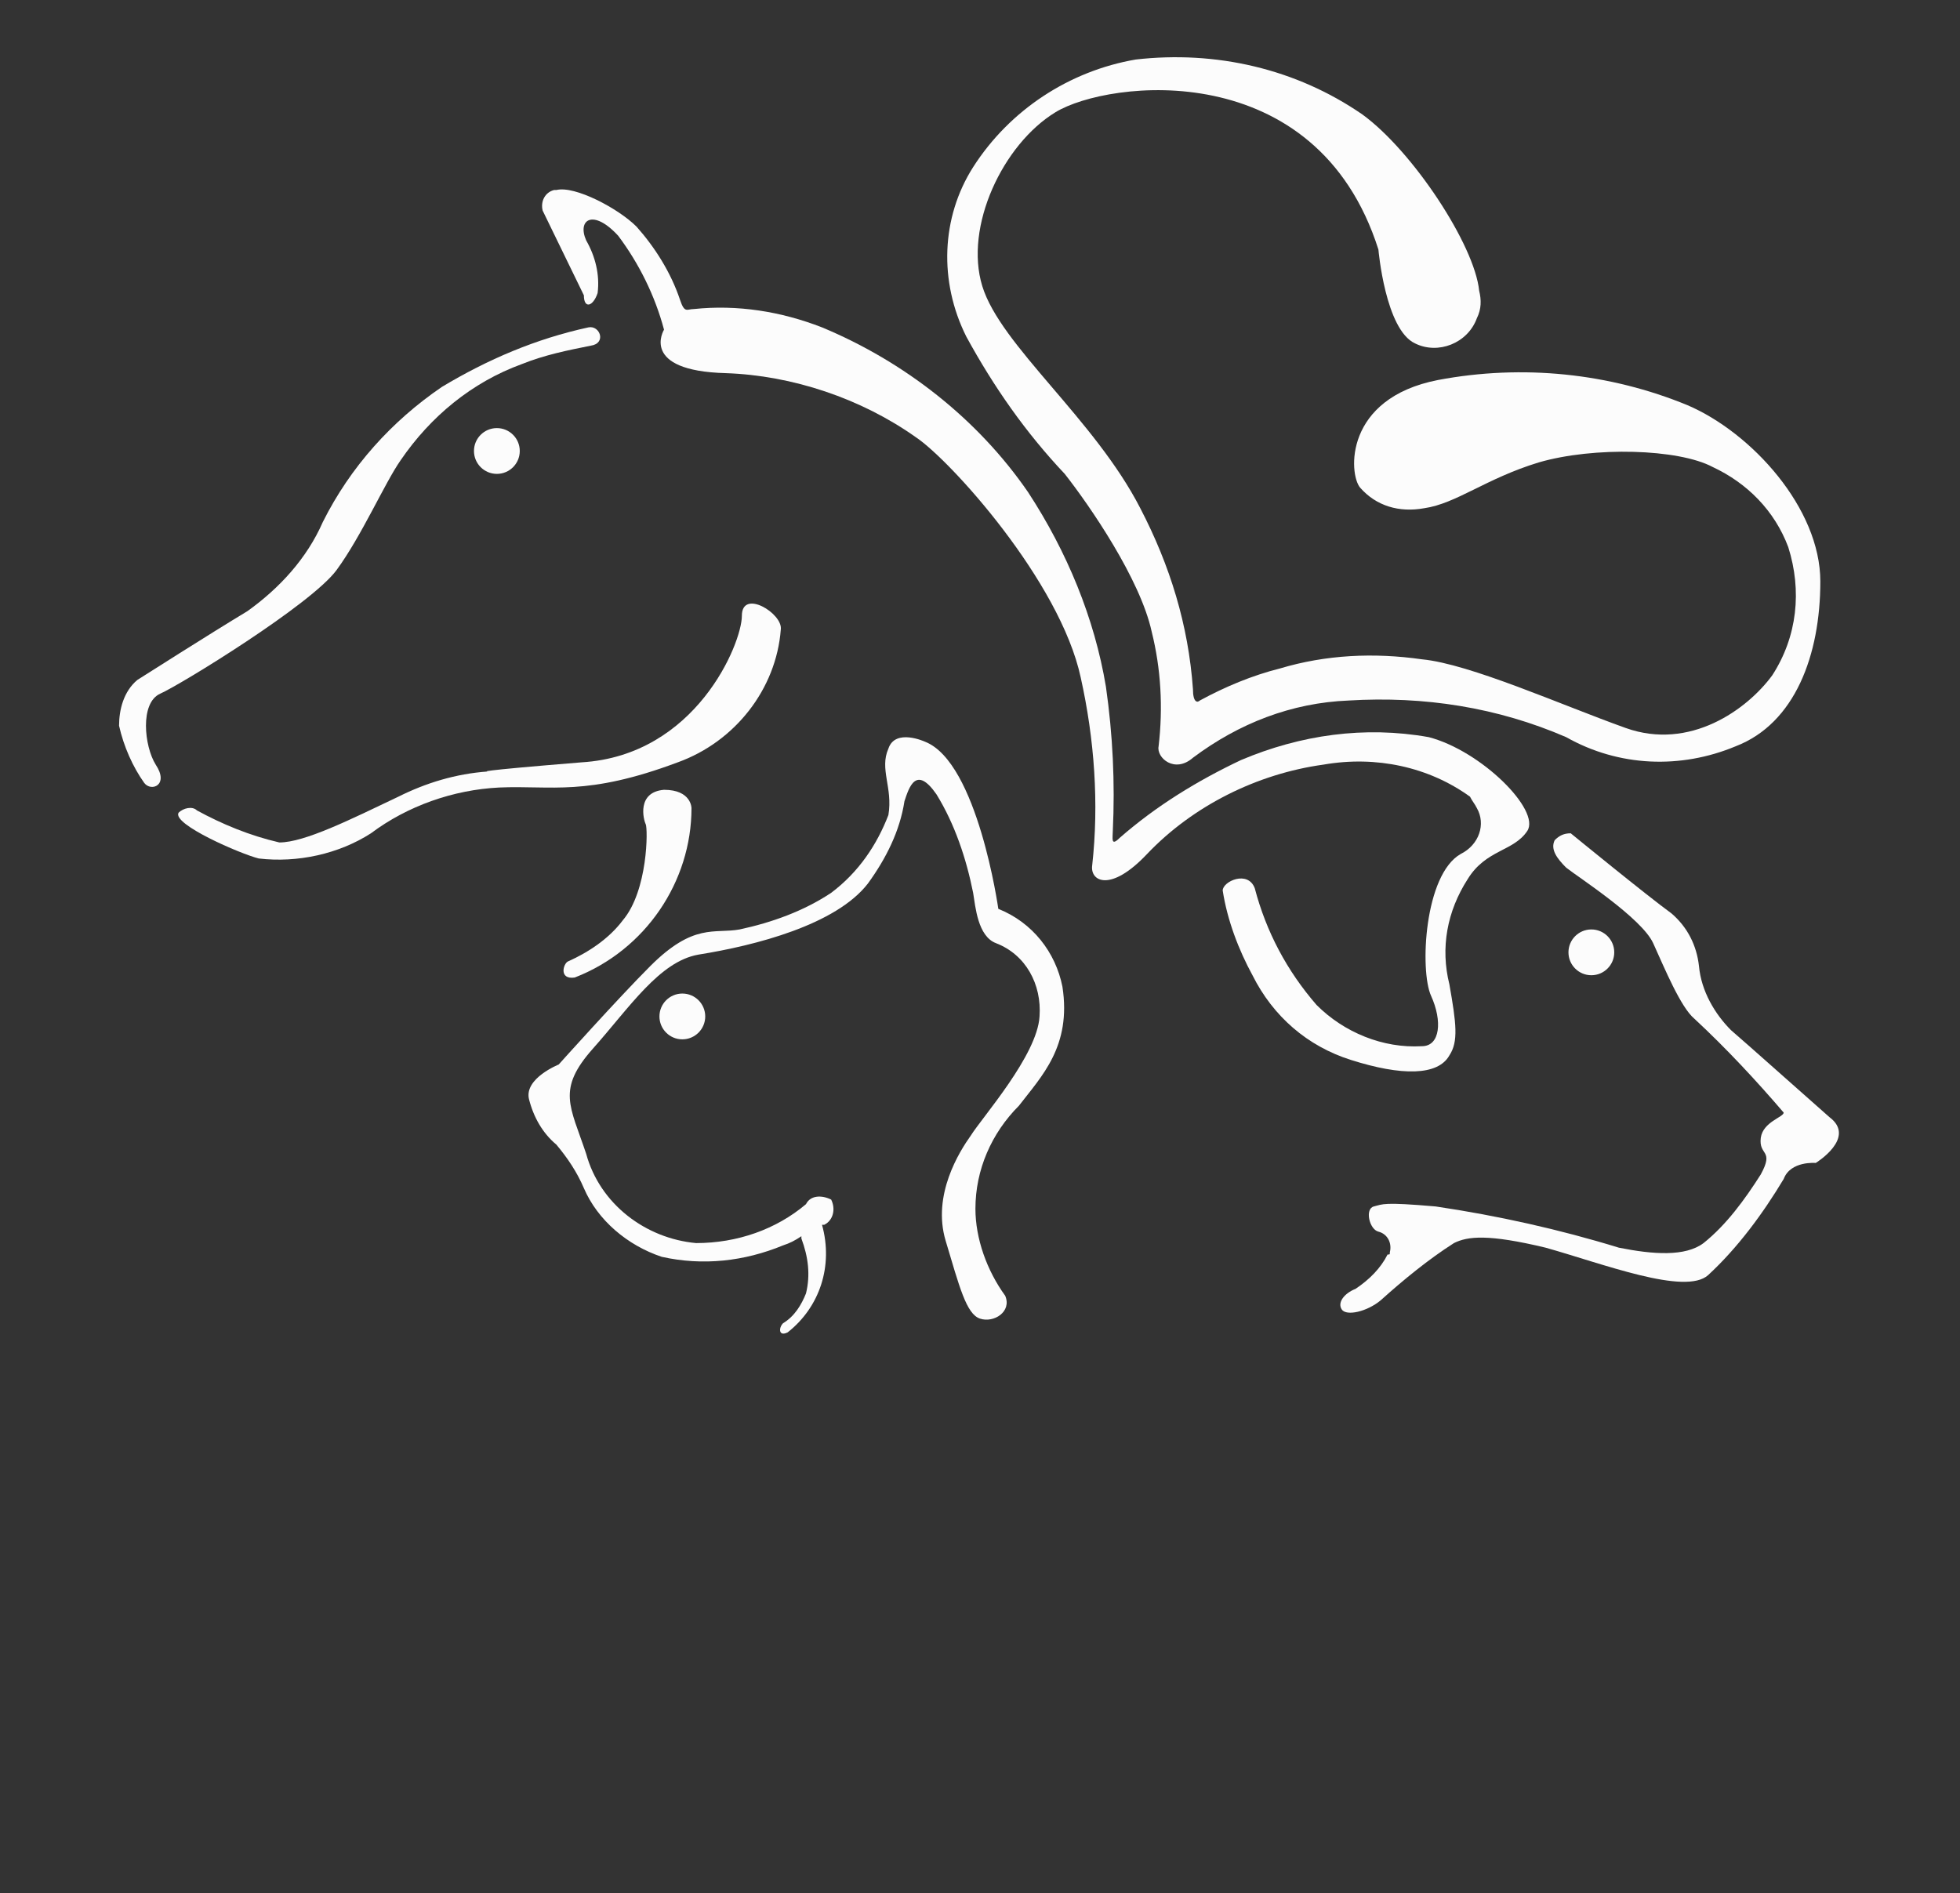
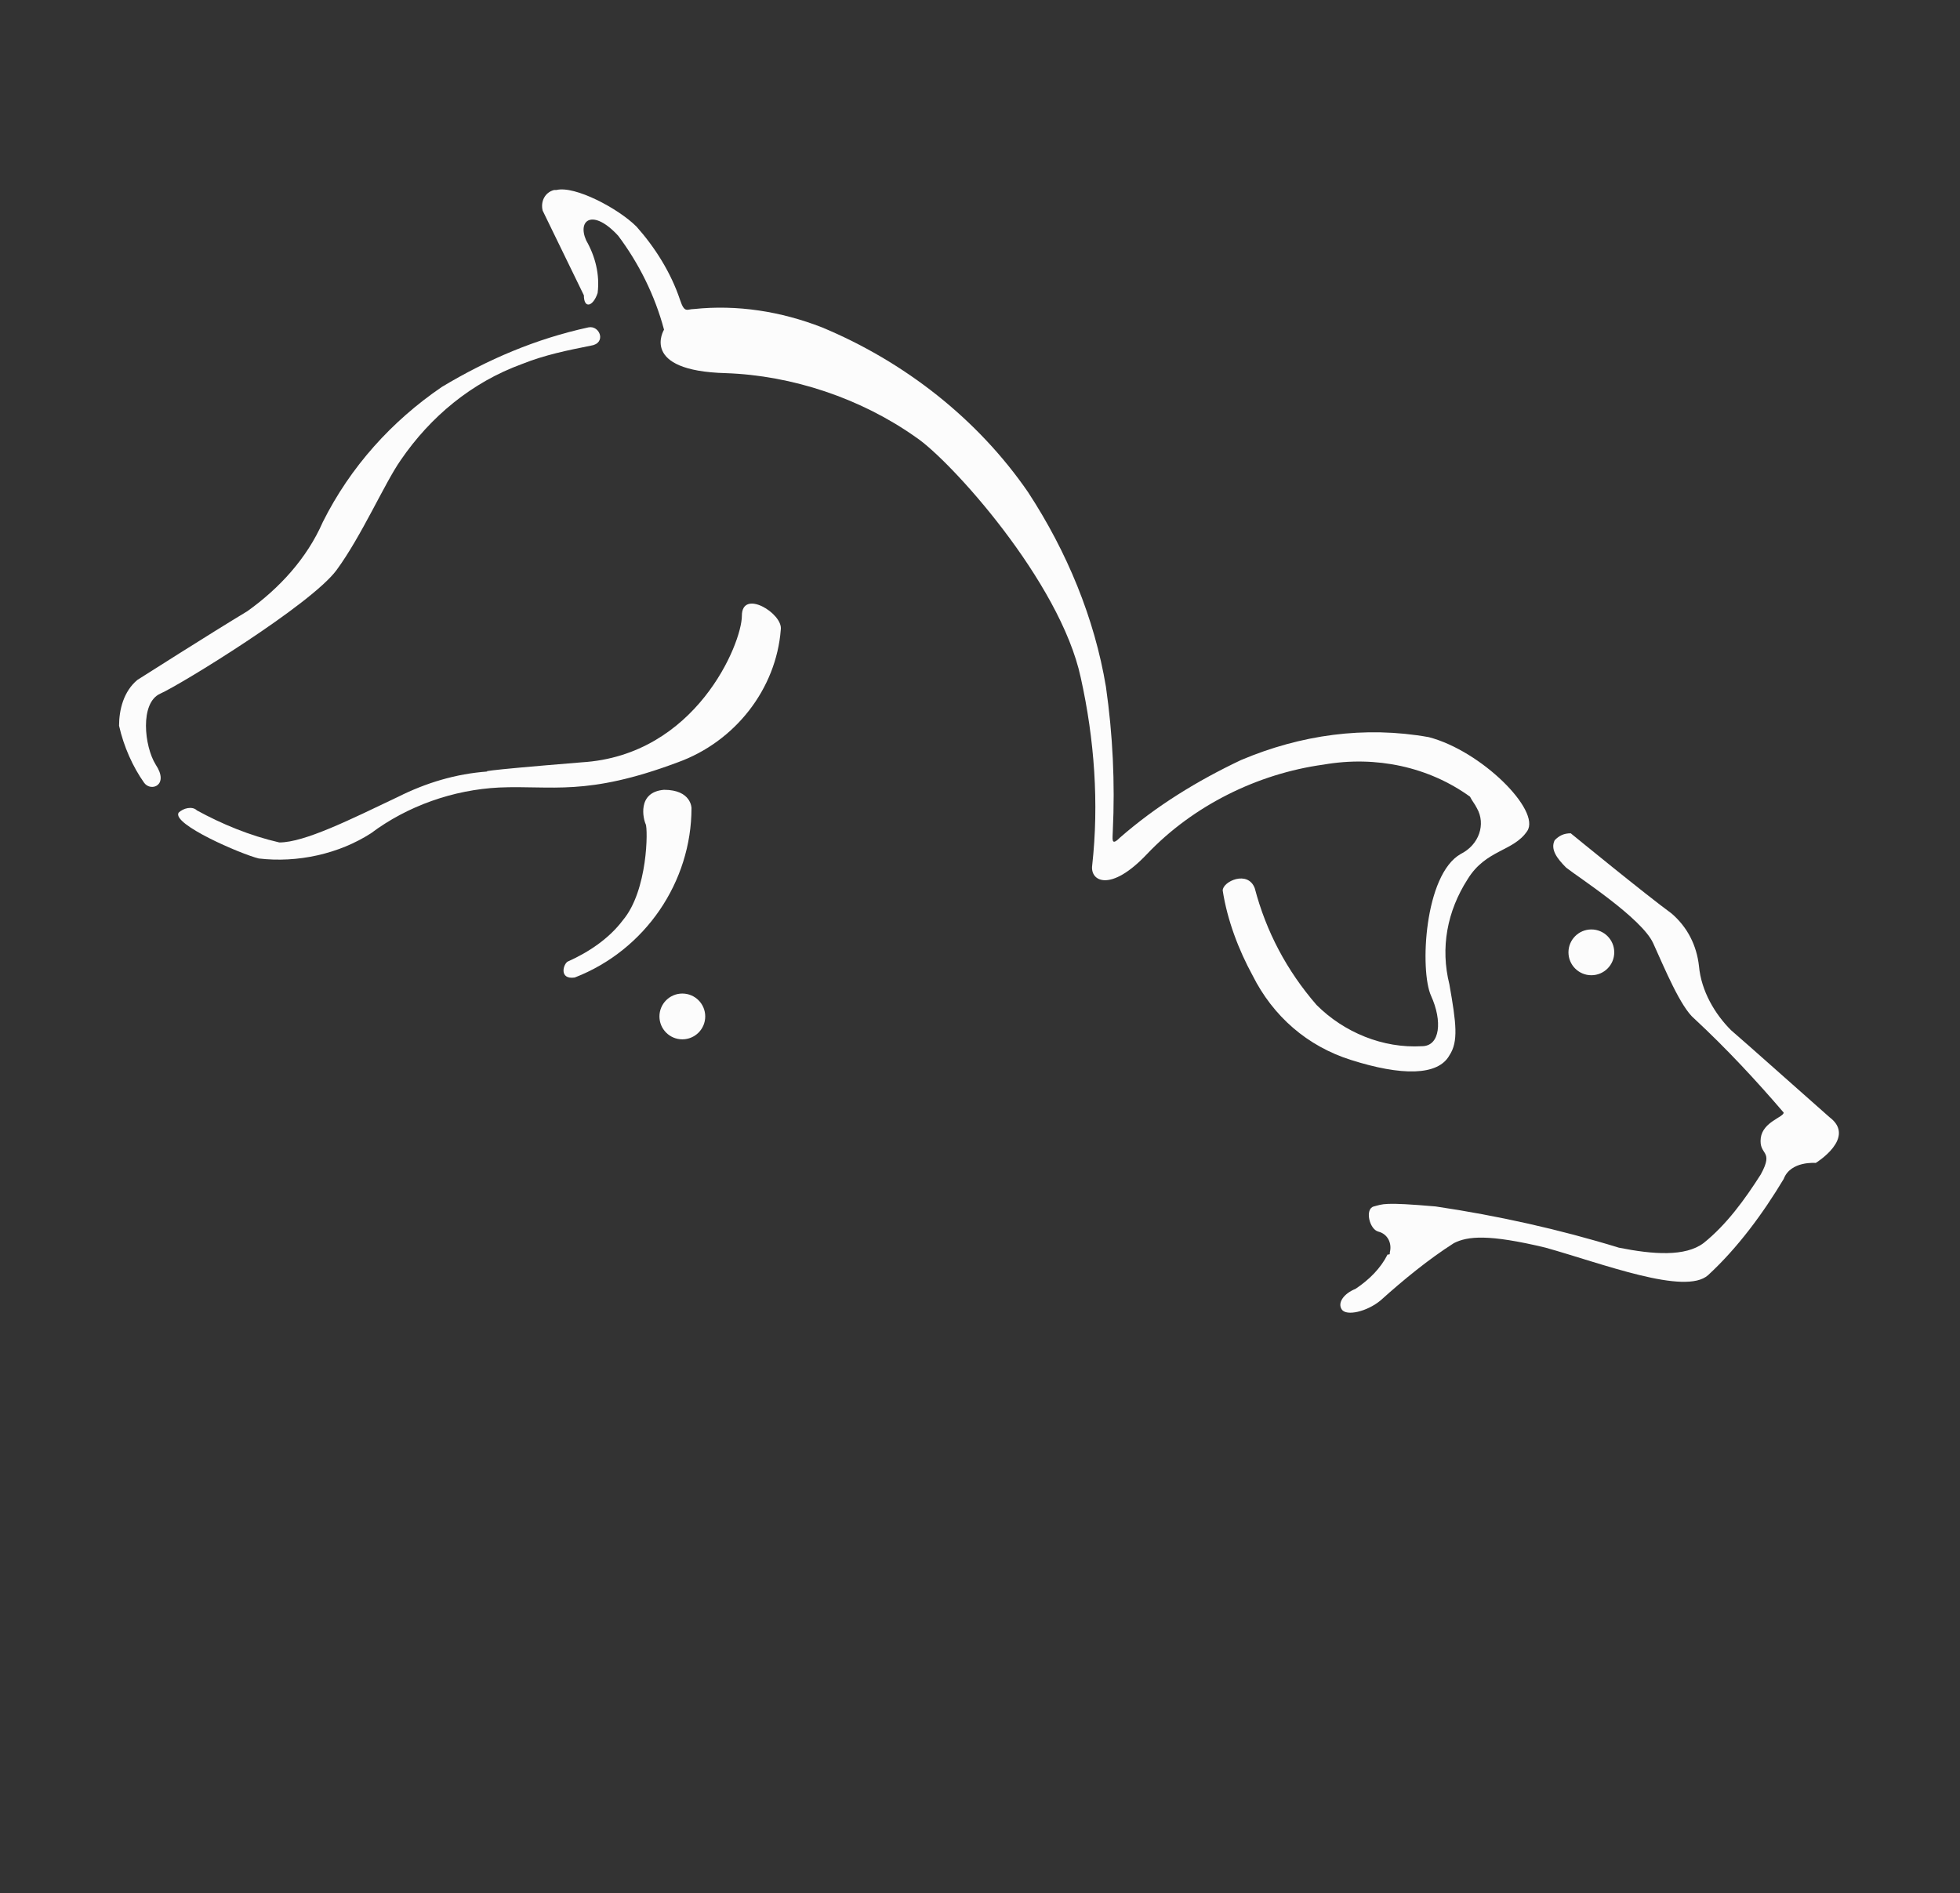
<svg xmlns="http://www.w3.org/2000/svg" version="1.1" id="Layer_1" x="0px" y="0px" viewBox="0 0 85.6 82.7" style="enable-background:new 0 0 85.6 82.7;" xml:space="preserve">
  <rect x="0" y="0" width="85.6" height="82.7" fill="#333333" stroke="none" />
  <style type="text/css">
	.st0{fill:#FCFCFC;}
</style>
  <title>logo-compania-animal-b</title>
  <path class="st0" d="M17.5,20.1c1.3-1.9,3.1-3.4,5.3-4.2c1-0.4,2-0.6,3-0.8c0.7-0.1,0.4-0.9-0.1-0.8c-2.3,0.5-4.4,1.4-6.4,2.6  c-2.2,1.5-4,3.5-5.2,5.9c-0.7,1.6-1.9,2.9-3.3,3.9c-1.5,0.9-4.8,3-4.8,3c-0.6,0.5-0.8,1.3-0.8,2c0.2,0.9,0.6,1.8,1.1,2.5  c0.3,0.4,1.1,0.1,0.5-0.8c-0.5-0.8-0.7-2.7,0.2-3.1c0.9-0.4,6.6-3.9,7.7-5.4C15.8,23.4,16.8,21.1,17.5,20.1z" />
  <path class="st0" d="M25.5,12.9l-1.8-3.7c-0.1-0.4,0.1-0.8,0.5-0.9c0,0,0.1,0,0.1,0c0.8-0.2,2.7,0.8,3.5,1.6c0.8,0.9,1.5,2,1.9,3.2  c0.2,0.6,0.3,0.4,0.6,0.4c1.9-0.2,3.8,0.1,5.6,0.8c3.6,1.5,6.8,4,9,7.2c1.7,2.6,2.9,5.5,3.4,8.5c0.3,2.1,0.4,4.2,0.3,6.3  c0,0.3-0.1,0.7,0.3,0.3c1.6-1.4,3.4-2.5,5.3-3.4c2.6-1.1,5.4-1.5,8.2-1c2.3,0.6,4.9,3.2,4.3,4.1c-0.6,0.9-1.8,0.8-2.6,2.1  c-0.9,1.4-1.2,3-0.8,4.6c0.3,1.7,0.4,2.5,0,3.1C62.8,47,61.2,47,59,46.3c-1.9-0.6-3.4-1.9-4.3-3.7c-0.6-1.1-1.1-2.4-1.3-3.7  c0-0.4,1.1-0.9,1.4-0.1c0.5,1.9,1.4,3.6,2.7,5.1c1.2,1.2,2.9,1.9,4.6,1.8c0.8,0,0.9-1.1,0.4-2.2c-0.5-1.1-0.3-5.3,1.3-6.2  c0.8-0.4,1.1-1.3,0.7-2c-0.1-0.2-0.2-0.3-0.3-0.5c-1.8-1.3-4.1-1.8-6.4-1.4c-2.9,0.4-5.7,1.8-7.7,3.9c-1.6,1.7-2.5,1.2-2.4,0.5  c0.3-2.7,0.1-5.5-0.5-8.2c-0.9-4.2-5.7-9.5-7.2-10.5c-2.4-1.7-5.4-2.7-8.3-2.8c-3.8-0.1-2.7-1.9-2.7-1.9c-0.4-1.5-1.1-2.9-2-4.1  c-1.1-1.2-1.8-0.7-1.4,0.2c0.4,0.7,0.6,1.5,0.5,2.3C25.9,13.4,25.5,13.5,25.5,12.9z" />
  <path class="st0" d="M21.3,33.7c-1.4,0.1-2.7,0.5-3.9,1.1c-2.1,1-4.1,2-5.2,2c-1.3-0.3-2.5-0.8-3.6-1.4c-0.2-0.2-0.6-0.1-0.8,0.1  l0,0c-0.3,0.5,2.7,1.8,3.5,2c1.7,0.2,3.5-0.2,4.9-1.1c1.6-1.2,3.6-1.9,5.6-2c2.3-0.1,3.8,0.4,7.8-1.1c2.5-0.9,4.3-3.2,4.5-5.8  c0.1-0.7-1.7-1.8-1.7-0.6c0,1.2-2,6.1-7,6.4C20.5,33.7,21.3,33.7,21.3,33.7z" />
  <path class="st0" d="M30.2,35.3c0,0,0-0.8-1.2-0.8c-1.2,0.1-0.9,1.3-0.8,1.5c0.1,0.2,0.1,2.9-1,4.2c-0.6,0.8-1.5,1.4-2.4,1.8  c-0.2,0.1-0.4,0.8,0.3,0.7C28.2,41.5,30.2,38.5,30.2,35.3z" />
-   <path class="st0" d="M46.4,43.1c-0.3-1.5-1.3-2.8-2.8-3.4c0,0-0.9-6.4-3.2-7.3c0,0-1.3-0.6-1.6,0.3c-0.4,0.9,0.2,1.7,0,2.9  c-0.5,1.3-1.3,2.5-2.5,3.4c-1.2,0.8-2.6,1.3-4,1.6c-1.1,0.2-2-0.3-3.9,1.6c-1.4,1.4-4,4.3-4,4.3s-1.5,0.6-1.3,1.5  c0.2,0.8,0.6,1.5,1.2,2c0.5,0.6,0.9,1.2,1.2,1.9c0.6,1.4,1.9,2.5,3.4,3c1.8,0.4,3.6,0.2,5.3-0.5c0.3-0.1,0.5-0.2,0.8-0.4  c0,0,0,0.1,0,0.1c0.3,0.8,0.4,1.6,0.2,2.4c-0.2,0.5-0.5,1-1,1.3C34,58,34,58.4,34.4,58.2c1.4-1.1,2-2.9,1.5-4.7c0,0,0.1,0,0.1,0  c0.4-0.2,0.5-0.7,0.3-1.1c-0.4-0.2-0.9-0.2-1.1,0.2c-1.3,1.1-3,1.7-4.8,1.7c-2.2-0.2-4.2-1.7-4.8-3.9c-0.7-2.1-1.3-2.8,0.3-4.6  c1.6-1.8,2.9-3.8,4.6-4.1c2.5-0.4,6-1.3,7.4-3.1c0.8-1.1,1.4-2.3,1.6-3.6c0.2-0.6,0.5-1.6,1.4-0.3c0.8,1.3,1.3,2.8,1.6,4.3  c0.1,0.6,0.2,1.9,1,2.2c1.3,0.5,2,1.8,1.9,3.2c-0.1,1.7-2.5,4.4-3,5.2c-0.5,0.7-1.7,2.6-1.1,4.6s0.9,3.2,1.5,3.4  c0.6,0.2,1.4-0.3,1.1-1c-0.8-1.1-1.3-2.5-1.3-3.8c0-1.7,0.7-3.3,1.9-4.5C45.5,47,46.8,45.7,46.4,43.1z" />
  <path class="st0" d="M74.2,42.2c-0.1-0.9-0.5-1.7-1.2-2.3c-1.1-0.8-4.4-3.5-4.4-3.5c-0.3,0-0.5,0.1-0.7,0.3  c-0.2,0.4,0.1,0.8,0.5,1.2c0.5,0.4,3.3,2.2,3.8,3.3c0.5,1.1,1.2,2.8,1.8,3.3c1.4,1.3,2.7,2.7,3.9,4.1c0,0.2-0.9,0.4-1,1.1  c-0.1,0.8,0.6,0.5,0,1.6c-0.7,1.1-1.5,2.2-2.5,3c-0.8,0.6-2.2,0.5-3.7,0.2c-2.6-0.8-5.3-1.4-8-1.8c-2.3-0.2-2.3-0.1-2.7,0  c-0.4,0.1-0.2,1,0.2,1.1c0.4,0.1,0.6,0.5,0.5,0.9c0,0.1,0,0.1-0.1,0.1c-0.3,0.6-0.8,1.1-1.4,1.5c-0.5,0.2-0.8,0.6-0.6,0.9  c0.2,0.3,1.1,0.1,1.7-0.4c1-0.9,2.1-1.8,3.2-2.5c0.6-0.3,1.5-0.4,4,0.2c2.5,0.7,6.1,2.1,7.1,1.2c1.3-1.2,2.4-2.7,3.3-4.2  c0.3-0.8,1.4-0.7,1.4-0.7s1.8-1.1,0.6-2c-0.8-0.7-3.6-3.2-4.3-3.8C74.9,44.3,74.3,43.3,74.2,42.2z" />
-   <path class="st0" d="M60.2,10.9c0,0,0.3,3.5,1.6,4.1c1,0.5,2.3,0,2.7-1.1c0.2-0.4,0.2-0.8,0.1-1.2c-0.2-2-2.9-6.1-5.1-7.7  c-2.9-2-6.4-2.8-9.9-2.4c-2.9,0.5-5.5,2.2-7.1,4.7c-1.4,2.2-1.5,5-0.3,7.4c1.2,2.2,2.6,4.2,4.3,6c1.1,1.4,3.3,4.6,3.8,6.9  c0.4,1.6,0.5,3.3,0.3,5c-0.1,0.5,0.7,1.2,1.5,0.5c2-1.5,4.3-2.4,6.8-2.5c3.3-0.2,6.5,0.3,9.5,1.6c2.3,1.3,5,1.4,7.4,0.4  c2.6-1,3.7-4,3.7-7.2c0-3.2-3-6.5-5.8-7.7c-3.4-1.4-7.2-1.8-10.9-1.1c-4.1,0.8-3.9,4.1-3.4,4.7c0.7,0.8,1.7,1.1,2.8,0.9  c1.4-0.2,2.7-1.3,5-2c2.4-0.7,6.1-0.6,7.6,0.2c1.5,0.7,2.7,1.9,3.3,3.5c0.6,1.9,0.4,3.9-0.7,5.6c-1.1,1.5-3.6,3.3-6.4,2.3  c-2.8-1-6.8-2.8-8.9-3c-2.1-0.3-4.2-0.2-6.2,0.4c-1.2,0.3-2.4,0.8-3.5,1.4c-0.1,0.1-0.3,0.1-0.3-0.5c-0.2-2.8-1-5.4-2.3-7.9  c-2-3.9-6.1-7.1-6.9-9.7c-0.8-2.6,0.9-6.2,3.2-7.6C48.4,3.5,57.5,2.4,60.2,10.9z" />
  <circle class="st0" cx="69.5" cy="41.6" r="1" />
  <circle class="st0" cx="29.8" cy="44.4" r="1" />
-   <circle class="st0" cx="21.7" cy="19.7" r="1" />
</svg>